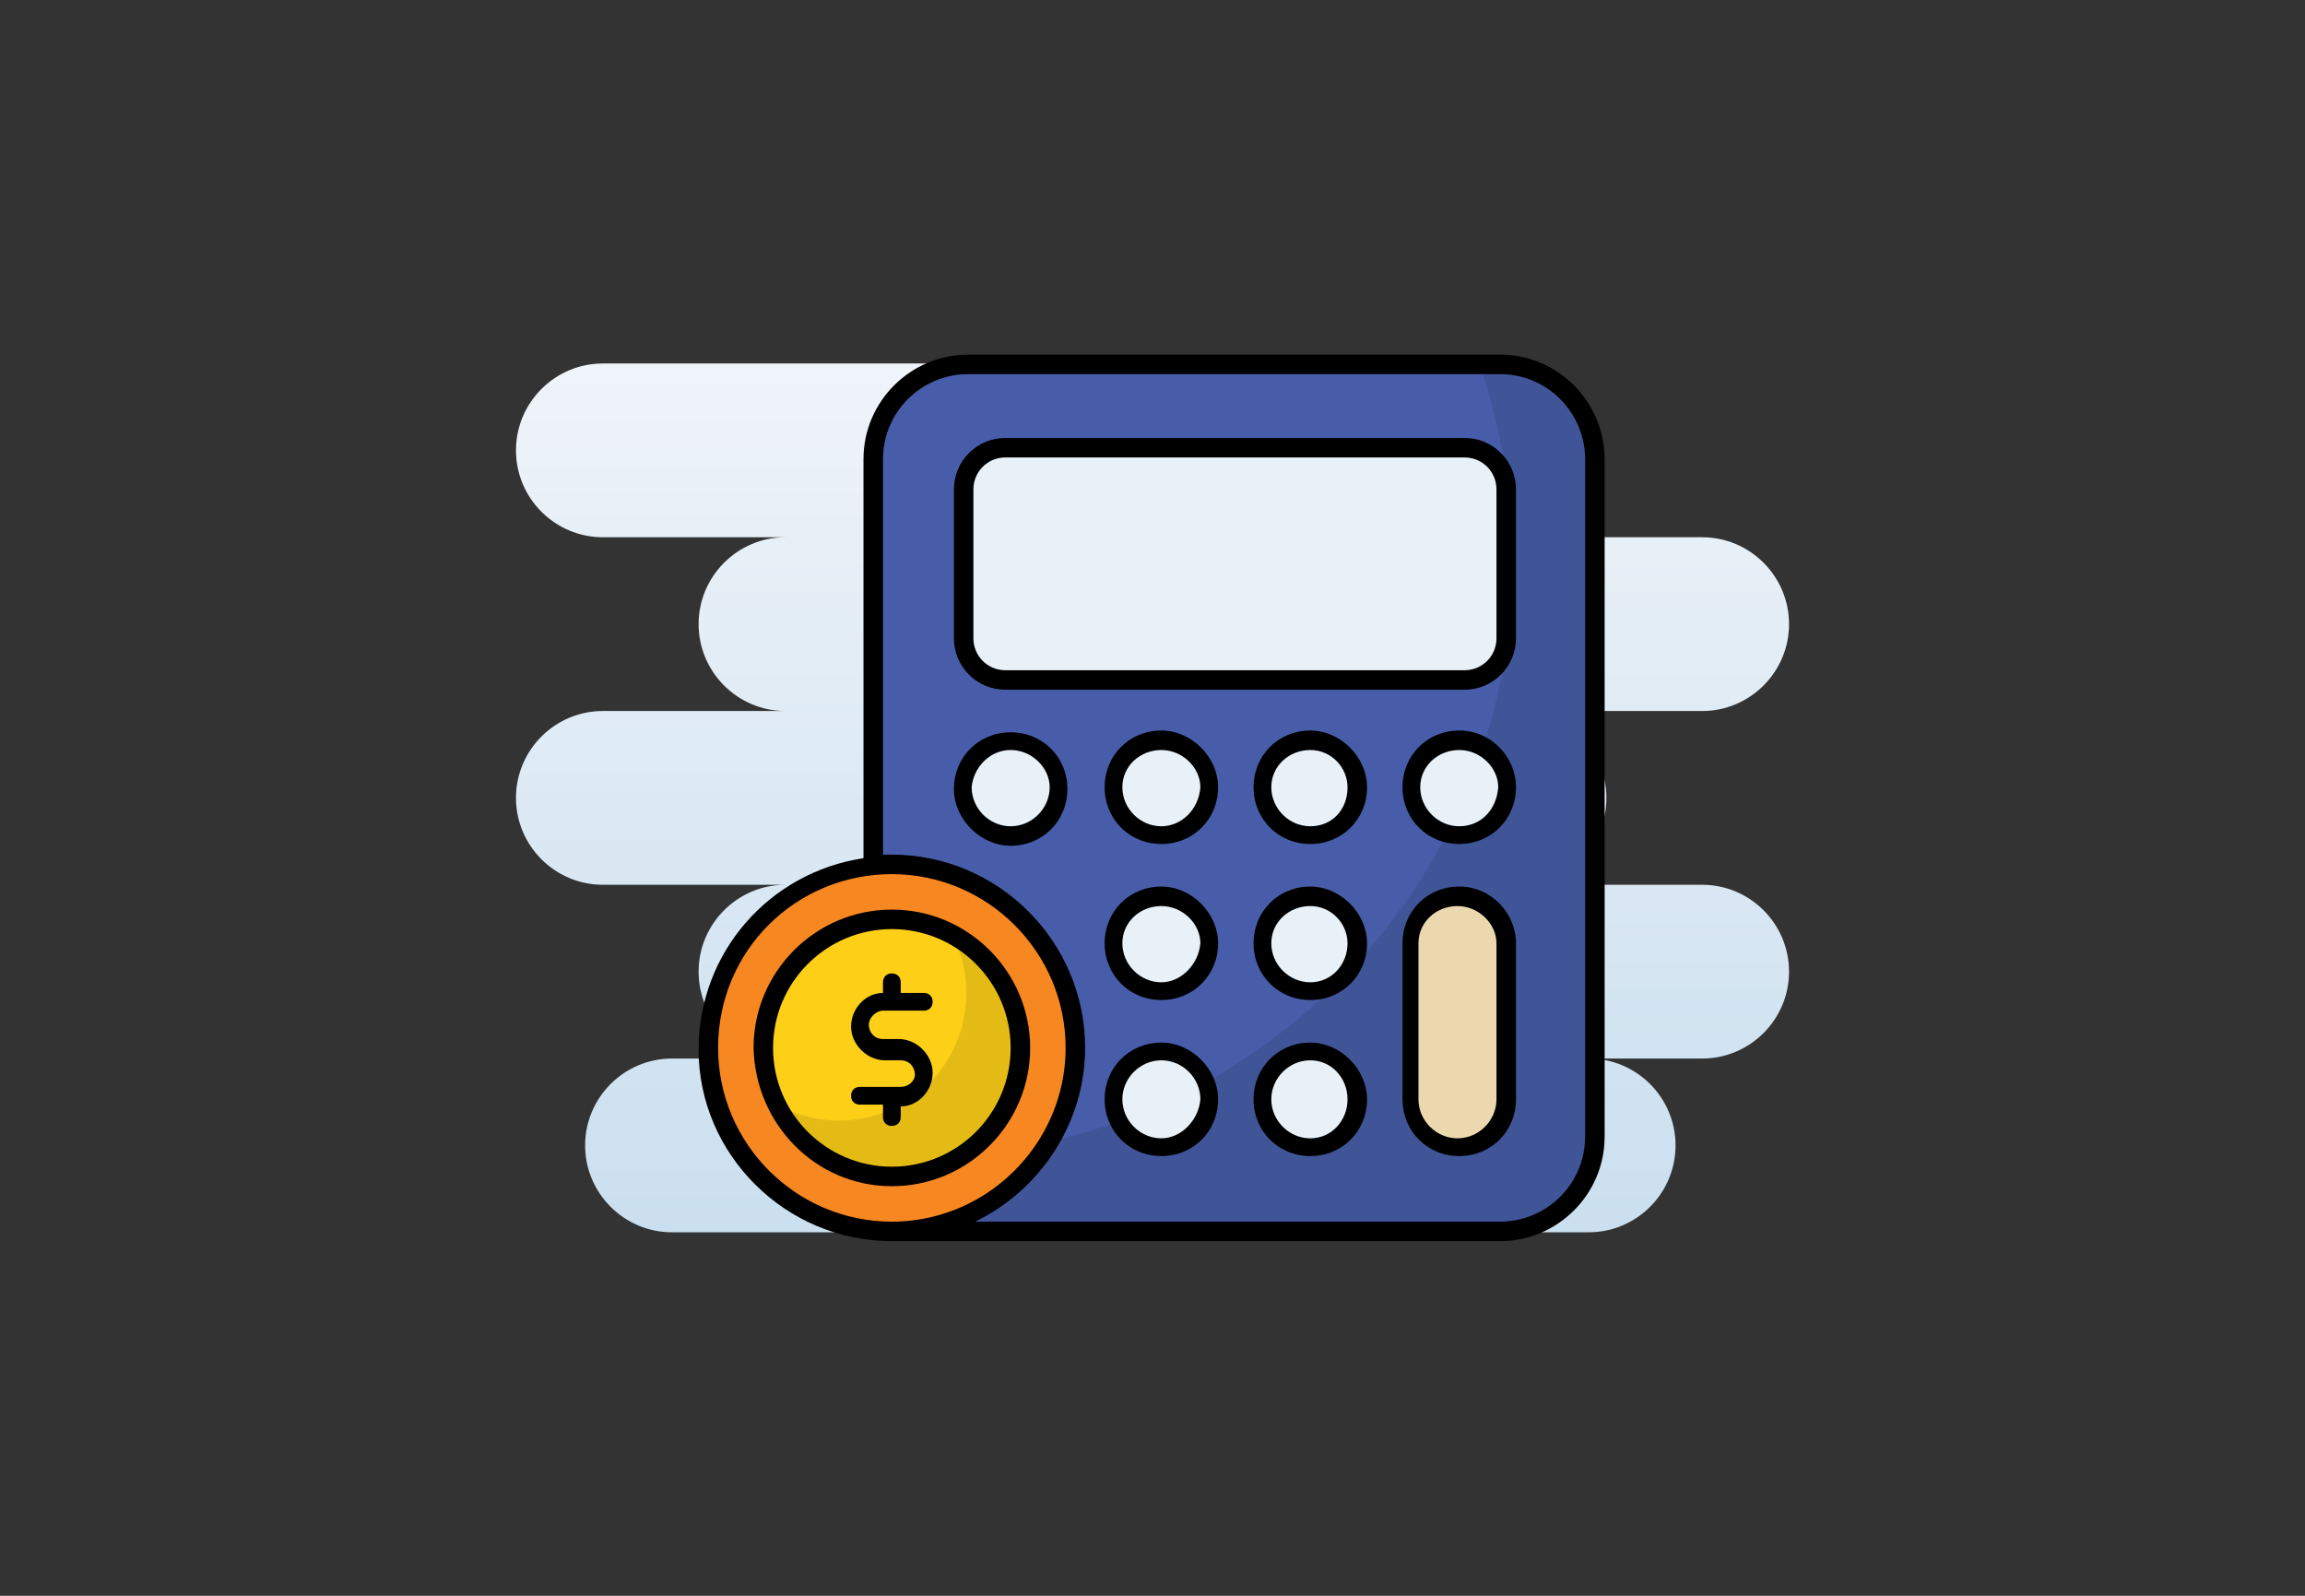
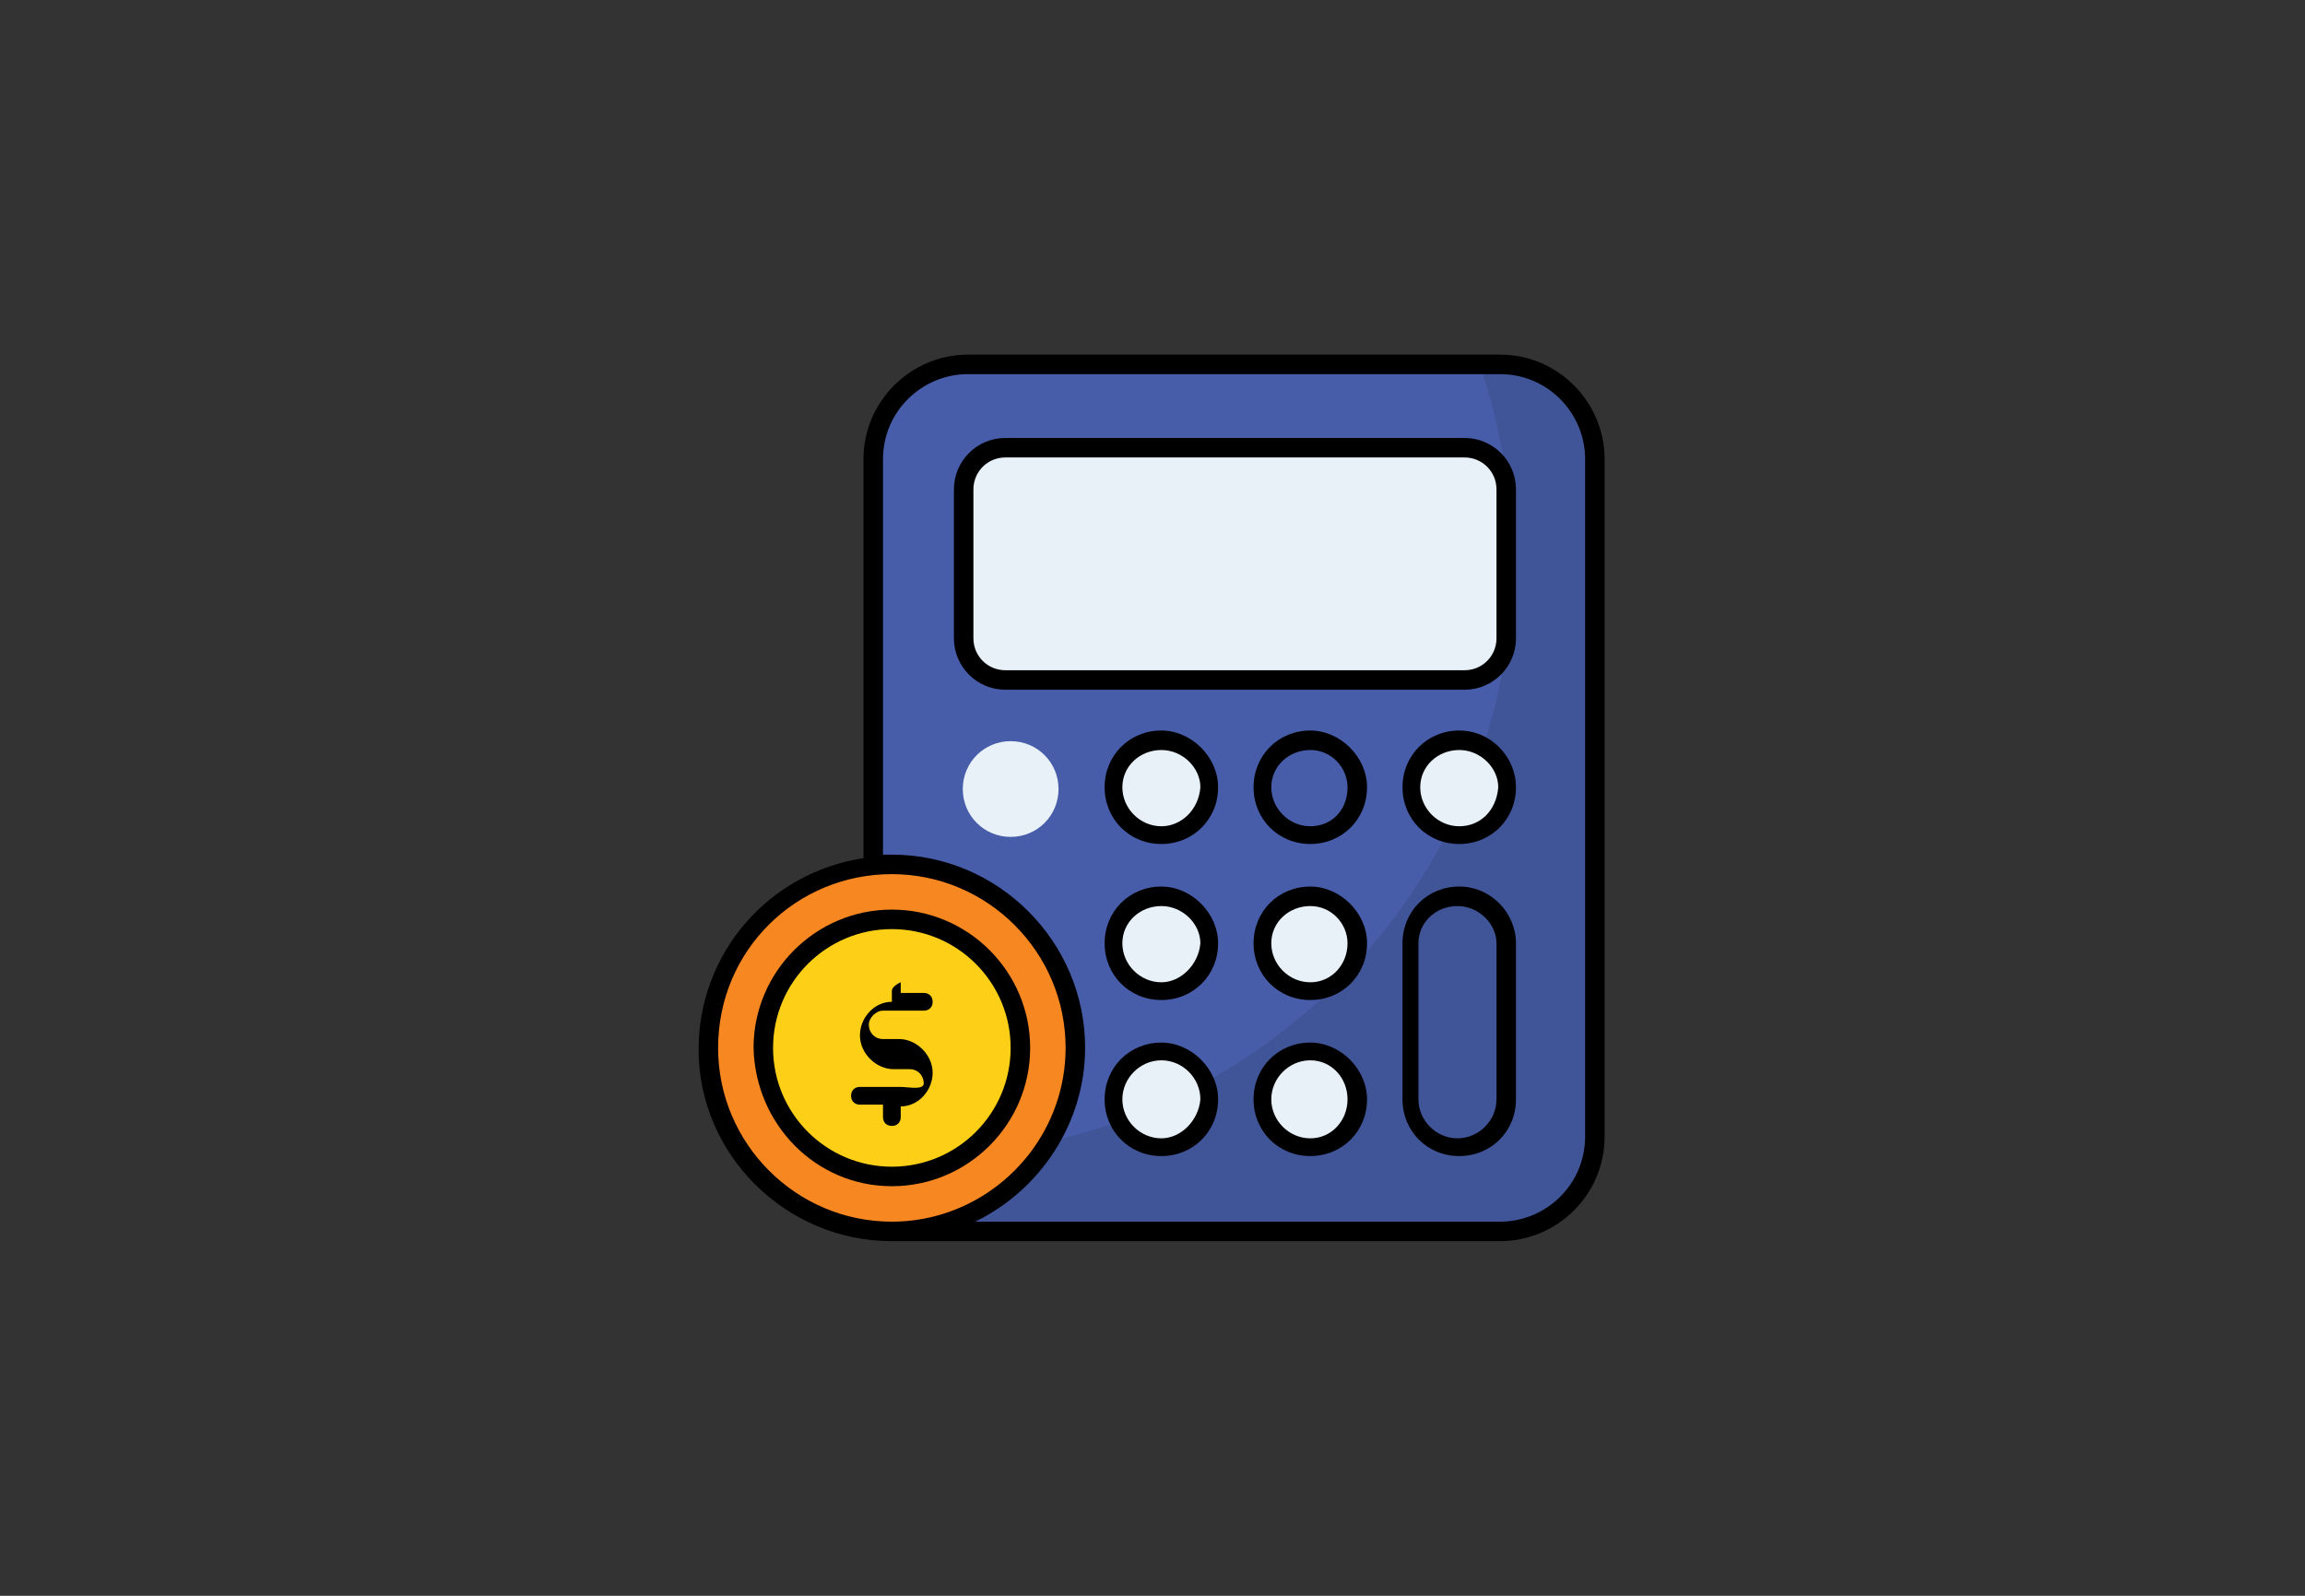
<svg xmlns="http://www.w3.org/2000/svg" version="1.1" id="Layer_1" x="0px" y="0px" viewBox="0 0 130 90" style="enable-background:new 0 0 130 90;" xml:space="preserve">
  <rect x="0" y="0" width="130" height="90" fill="#333333" stroke="none" />
  <style type="text/css">
	.st0{fill:url(#SVGID_1_);}
	.st1{fill:#475DA9;}
	.st2{opacity:0.1;enable-background:new    ;}
	.st3{fill:#E8F1F8;}
	.st4{fill:#EBD8AE;}
	.st5{fill:#F78721;}
	.st6{fill:#FDCF17;}
</style>
  <g>
    <g id="_x36_2_Pricing">
      <g>
        <linearGradient id="SVGID_1_" gradientUnits="userSpaceOnUse" x1="420.945" y1="-230.144" x2="420.945" y2="-181.131" gradientTransform="matrix(1 0 0 -1 -355.945 -160.638)">
          <stop offset="0" style="stop-color:#CADFEF" />
          <stop offset="1" style="stop-color:#EFF4F9" />
        </linearGradient>
-         <path class="st0" d="M96,49.9H85.7c2.7,0,4.9-2.2,4.9-4.9s-2.2-4.9-4.9-4.9H96c2.7,0,4.9-2.2,4.9-4.9c0-2.7-2.2-4.9-4.9-4.9H66.3     c2.7,0,4.9-2.2,4.9-4.9s-2.2-4.9-4.9-4.9H34c-2.7,0-4.9,2.2-4.9,4.9s2.2,4.9,4.9,4.9h10.3c-2.7,0-4.9,2.2-4.9,4.9     s2.2,4.9,4.9,4.9H34c-2.7,0-4.9,2.2-4.9,4.9c0,2.7,2.2,4.9,4.9,4.9h10.3c-2.7,0-4.9,2.2-4.9,4.9c0,2.7,2.2,4.9,4.9,4.9h-6.4     c-2.7,0-4.9,2.2-4.9,4.9c0,2.7,2.2,4.9,4.9,4.9h51.7c2.7,0,4.9-2.2,4.9-4.9c0-2.7-2.2-4.9-4.9-4.9H96c2.7,0,4.9-2.2,4.9-4.9     C100.9,52.1,98.7,49.9,96,49.9z" />
        <path class="st1" d="M90,25.9v38.2c0,3-2.4,5.3-5.3,5.3h-30c-3,0-5.3-2.4-5.3-5.3V25.9c0-3,2.4-5.3,5.3-5.3h30     C87.6,20.5,90,22.9,90,25.9L90,25.9z" />
        <path class="st2" d="M90,25.9v38.2c0,3-2.4,5.3-5.3,5.3h-30c-2.6,0-4.7-1.8-5.2-4.3c0.8,0.1,1.5,0.1,2.3,0.1     c18.5,0,33.5-15,33.5-33.5c0-4-0.7-7.8-1.9-11.3h1.4C87.6,20.5,90,22.9,90,25.9L90,25.9z" />
        <g>
          <path class="st3" d="M54.3,36v-8.4c0-1.3,1.1-2.3,2.3-2.3h25.9c1.3,0,2.3,1.1,2.3,2.3V36c0,1.3-1.1,2.3-2.3,2.3H56.7      C55.4,38.3,54.3,37.3,54.3,36z" />
          <path class="st3" d="M59.7,44.5c0,1.5-1.2,2.7-2.7,2.7c-1.5,0-2.7-1.2-2.7-2.7c0-1.5,1.2-2.7,2.7-2.7      C58.5,41.8,59.7,43,59.7,44.5z" />
          <path class="st3" d="M68.1,44.5c0,1.5-1.2,2.7-2.7,2.7c-1.5,0-2.7-1.2-2.7-2.7c0-1.5,1.2-2.7,2.7-2.7      C66.9,41.8,68.1,43,68.1,44.5z" />
          <path class="st3" d="M68.1,53.2c0,1.5-1.2,2.7-2.7,2.7c-1.5,0-2.7-1.2-2.7-2.7c0-1.5,1.2-2.7,2.7-2.7      C66.9,50.6,68.1,51.8,68.1,53.2z" />
          <path class="st3" d="M68.1,62c0,1.5-1.2,2.7-2.7,2.7c-1.5,0-2.7-1.2-2.7-2.7c0-1.5,1.2-2.7,2.7-2.7C66.9,59.3,68.1,60.5,68.1,62      z" />
-           <path class="st3" d="M76.6,44.5c0,1.5-1.2,2.7-2.7,2.7c-1.5,0-2.7-1.2-2.7-2.7c0-1.5,1.2-2.7,2.7-2.7      C75.4,41.8,76.6,43,76.6,44.5z" />
          <path class="st3" d="M76.6,53.2c0,1.5-1.2,2.7-2.7,2.7c-1.5,0-2.7-1.2-2.7-2.7c0-1.5,1.2-2.7,2.7-2.7      C75.4,50.6,76.6,51.8,76.6,53.2z" />
          <path class="st3" d="M76.6,62c0,1.5-1.2,2.7-2.7,2.7c-1.5,0-2.7-1.2-2.7-2.7c0-1.5,1.2-2.7,2.7-2.7C75.4,59.3,76.6,60.5,76.6,62      z" />
          <path class="st3" d="M85,44.5c0,1.5-1.2,2.7-2.7,2.7c-1.5,0-2.7-1.2-2.7-2.7c0-1.5,1.2-2.7,2.7-2.7C83.8,41.8,85,43,85,44.5z" />
        </g>
-         <path class="st4" d="M79.6,62c0,1.5,1.2,2.7,2.7,2.7c1.5,0,2.7-1.2,2.7-2.7v-8.8c0-1.5-1.2-2.7-2.7-2.7c-1.5,0-2.7,1.2-2.7,2.7     V62z" />
        <path class="st5" d="M60.7,59.1c0,5.7-4.6,10.4-10.3,10.4S40,64.8,40,59.1c0-5.7,4.6-10.3,10.4-10.3S60.7,53.4,60.7,59.1z" />
        <path class="st6" d="M57.6,59.1c0,4-3.2,7.2-7.2,7.2s-7.2-3.2-7.2-7.2c0-4,3.2-7.2,7.2-7.2S57.6,55.1,57.6,59.1z" />
-         <path class="st2" d="M57.6,59.1c0,4-3.2,7.2-7.2,7.2c-2.8,0-5.2-1.6-6.4-3.9c1,0.5,2.1,0.8,3.3,0.8c4,0,7.2-3.2,7.2-7.2     c0-1.2-0.3-2.3-0.8-3.3C56,53.9,57.6,56.3,57.6,59.1z" />
        <path d="M82.3,50c-1.8,0-3.2,1.4-3.2,3.2V62c0,1.8,1.4,3.2,3.2,3.2c1.8,0,3.2-1.4,3.2-3.2v-8.8C85.5,51.5,84.1,50,82.3,50z      M84.4,62c0,1.2-1,2.2-2.2,2.2c-1.2,0-2.2-1-2.2-2.2v-8.8c0-1.2,1-2.1,2.2-2.1c1.2,0,2.2,1,2.2,2.1V62z" />
        <path d="M56.7,38.9h25.9c1.6,0,2.9-1.3,2.9-2.9v-8.4c0-1.6-1.3-2.9-2.9-2.9H56.7c-1.6,0-2.9,1.3-2.9,2.9V36     C53.8,37.6,55.1,38.9,56.7,38.9L56.7,38.9z M54.9,27.6c0-1,0.8-1.8,1.8-1.8h25.9c1,0,1.8,0.8,1.8,1.8V36c0,1-0.8,1.8-1.8,1.8     H56.7c-1,0-1.8-0.8-1.8-1.8L54.9,27.6L54.9,27.6z" />
-         <path d="M57,47.7c1.8,0,3.2-1.4,3.2-3.2c0-1.8-1.4-3.2-3.2-3.2c-1.8,0-3.2,1.4-3.2,3.2C53.8,46.2,55.3,47.7,57,47.7z M57,42.3     c1.2,0,2.2,1,2.2,2.1c0,1.2-1,2.2-2.2,2.2c-1.2,0-2.2-1-2.2-2.2C54.9,43.3,55.8,42.3,57,42.3z" />
        <path d="M65.5,41.2c-1.8,0-3.2,1.4-3.2,3.2c0,1.8,1.4,3.2,3.2,3.2c1.8,0,3.2-1.4,3.2-3.2C68.7,42.7,67.2,41.2,65.5,41.2z      M65.5,46.6c-1.2,0-2.2-1-2.2-2.2c0-1.2,1-2.1,2.2-2.1c1.2,0,2.2,1,2.2,2.1C67.6,45.7,66.6,46.6,65.5,46.6z" />
        <path d="M65.5,50c-1.8,0-3.2,1.4-3.2,3.2c0,1.8,1.4,3.2,3.2,3.2c1.8,0,3.2-1.4,3.2-3.2C68.7,51.5,67.2,50,65.5,50z M65.5,55.4     c-1.2,0-2.2-1-2.2-2.2c0-1.2,1-2.1,2.2-2.1c1.2,0,2.2,1,2.2,2.1C67.6,54.4,66.6,55.4,65.5,55.4z" />
        <path d="M65.5,58.8c-1.8,0-3.2,1.4-3.2,3.2c0,1.8,1.4,3.2,3.2,3.2c1.8,0,3.2-1.4,3.2-3.2C68.7,60.3,67.2,58.8,65.5,58.8z      M65.5,64.2c-1.2,0-2.2-1-2.2-2.2c0-1.2,1-2.2,2.2-2.2c1.2,0,2.2,1,2.2,2.2C67.6,63.2,66.6,64.2,65.5,64.2z" />
        <path d="M73.9,41.2c-1.8,0-3.2,1.4-3.2,3.2c0,1.8,1.4,3.2,3.2,3.2c1.8,0,3.2-1.4,3.2-3.2C77.1,42.7,75.6,41.2,73.9,41.2     L73.9,41.2z M73.9,46.6c-1.2,0-2.2-1-2.2-2.2c0-1.2,1-2.1,2.2-2.1c1.2,0,2.1,1,2.1,2.1C76,45.7,75.1,46.6,73.9,46.6z" />
        <path d="M73.9,50c-1.8,0-3.2,1.4-3.2,3.2c0,1.8,1.4,3.2,3.2,3.2c1.8,0,3.2-1.4,3.2-3.2C77.1,51.5,75.6,50,73.9,50L73.9,50z      M73.9,55.4c-1.2,0-2.2-1-2.2-2.2c0-1.2,1-2.1,2.2-2.1c1.2,0,2.1,1,2.1,2.1C76,54.4,75.1,55.4,73.9,55.4z" />
        <path d="M73.9,58.8c-1.8,0-3.2,1.4-3.2,3.2c0,1.8,1.4,3.2,3.2,3.2c1.8,0,3.2-1.4,3.2-3.2C77.1,60.3,75.6,58.8,73.9,58.8     L73.9,58.8z M73.9,64.2c-1.2,0-2.2-1-2.2-2.2c0-1.2,1-2.2,2.2-2.2c1.2,0,2.1,1,2.1,2.2C76,63.2,75.1,64.2,73.9,64.2z" />
        <path d="M82.3,41.2c-1.8,0-3.2,1.4-3.2,3.2c0,1.8,1.4,3.2,3.2,3.2c1.8,0,3.2-1.4,3.2-3.2C85.5,42.7,84.1,41.2,82.3,41.2z      M82.3,46.6c-1.2,0-2.2-1-2.2-2.2c0-1.2,1-2.1,2.2-2.1c1.2,0,2.2,1,2.2,2.1C84.4,45.7,83.5,46.6,82.3,46.6z" />
-         <path d="M50.8,61.3h-2.3c-0.3,0-0.5,0.2-0.5,0.5s0.2,0.5,0.5,0.5h1.3V63c0,0.3,0.2,0.5,0.5,0.5s0.5-0.2,0.5-0.5v-0.6     c1,0,1.8-0.9,1.8-1.9c0-1-0.9-1.9-1.9-1.9h-0.9c-0.5,0-0.8-0.4-0.8-0.8s0.4-0.8,0.8-0.8h2.3c0.3,0,0.5-0.2,0.5-0.5     s-0.2-0.5-0.5-0.5h-1.3v-0.6c0-0.3-0.2-0.5-0.5-0.5s-0.5,0.2-0.5,0.5v0.6c-1,0-1.8,0.9-1.8,1.9c0,1,0.9,1.9,1.9,1.9h0.9     c0.5,0,0.8,0.4,0.8,0.8S51.2,61.3,50.8,61.3L50.8,61.3z" />
+         <path d="M50.8,61.3h-2.3c-0.3,0-0.5,0.2-0.5,0.5s0.2,0.5,0.5,0.5h1.3V63c0,0.3,0.2,0.5,0.5,0.5s0.5-0.2,0.5-0.5v-0.6     c1,0,1.8-0.9,1.8-1.9c0-1-0.9-1.9-1.9-1.9h-0.9c-0.5,0-0.8-0.4-0.8-0.8s0.4-0.8,0.8-0.8h2.3c0.3,0,0.5-0.2,0.5-0.5     s-0.2-0.5-0.5-0.5h-1.3v-0.6s-0.5,0.2-0.5,0.5v0.6c-1,0-1.8,0.9-1.8,1.9c0,1,0.9,1.9,1.9,1.9h0.9     c0.5,0,0.8,0.4,0.8,0.8S51.2,61.3,50.8,61.3L50.8,61.3z" />
        <path d="M50.3,70c27.1,0,19.3,0,34.3,0c3.2,0,5.9-2.6,5.9-5.9V25.9c0-3.2-2.6-5.9-5.9-5.9h-30c-3.2,0-5.9,2.6-5.9,5.9v22.5     c-5.3,0.8-9.3,5.3-9.3,10.8C39.4,65.1,44.3,70,50.3,70z M49.8,25.9c0-2.7,2.2-4.8,4.8-4.8h30c2.7,0,4.8,2.2,4.8,4.8v38.2     c0,2.7-2.2,4.8-4.8,4.8H55c3.7-1.8,6.2-5.6,6.2-9.8c0-6-4.9-10.9-10.9-10.9c-0.2,0-0.3,0-0.5,0V25.9z M50.3,49.3     c5.4,0,9.8,4.4,9.8,9.8c0,4.5-3.1,8.4-7.4,9.5c0,0,0,0,0,0c-0.8,0.2-1.6,0.3-2.4,0.3c-5.4,0-9.8-4.4-9.8-9.8     C40.5,53.6,44.9,49.3,50.3,49.3z" />
        <path d="M50.3,66.9c4.3,0,7.8-3.5,7.8-7.8c0-4.3-3.5-7.8-7.8-7.8c-4.3,0-7.8,3.5-7.8,7.8C42.6,63.4,46,66.9,50.3,66.9L50.3,66.9z      M50.3,52.4c3.7,0,6.7,3,6.7,6.7c0,3.7-3,6.7-6.7,6.7c-3.7,0-6.7-3-6.7-6.7C43.6,55.4,46.6,52.4,50.3,52.4z" />
      </g>
    </g>
  </g>
</svg>